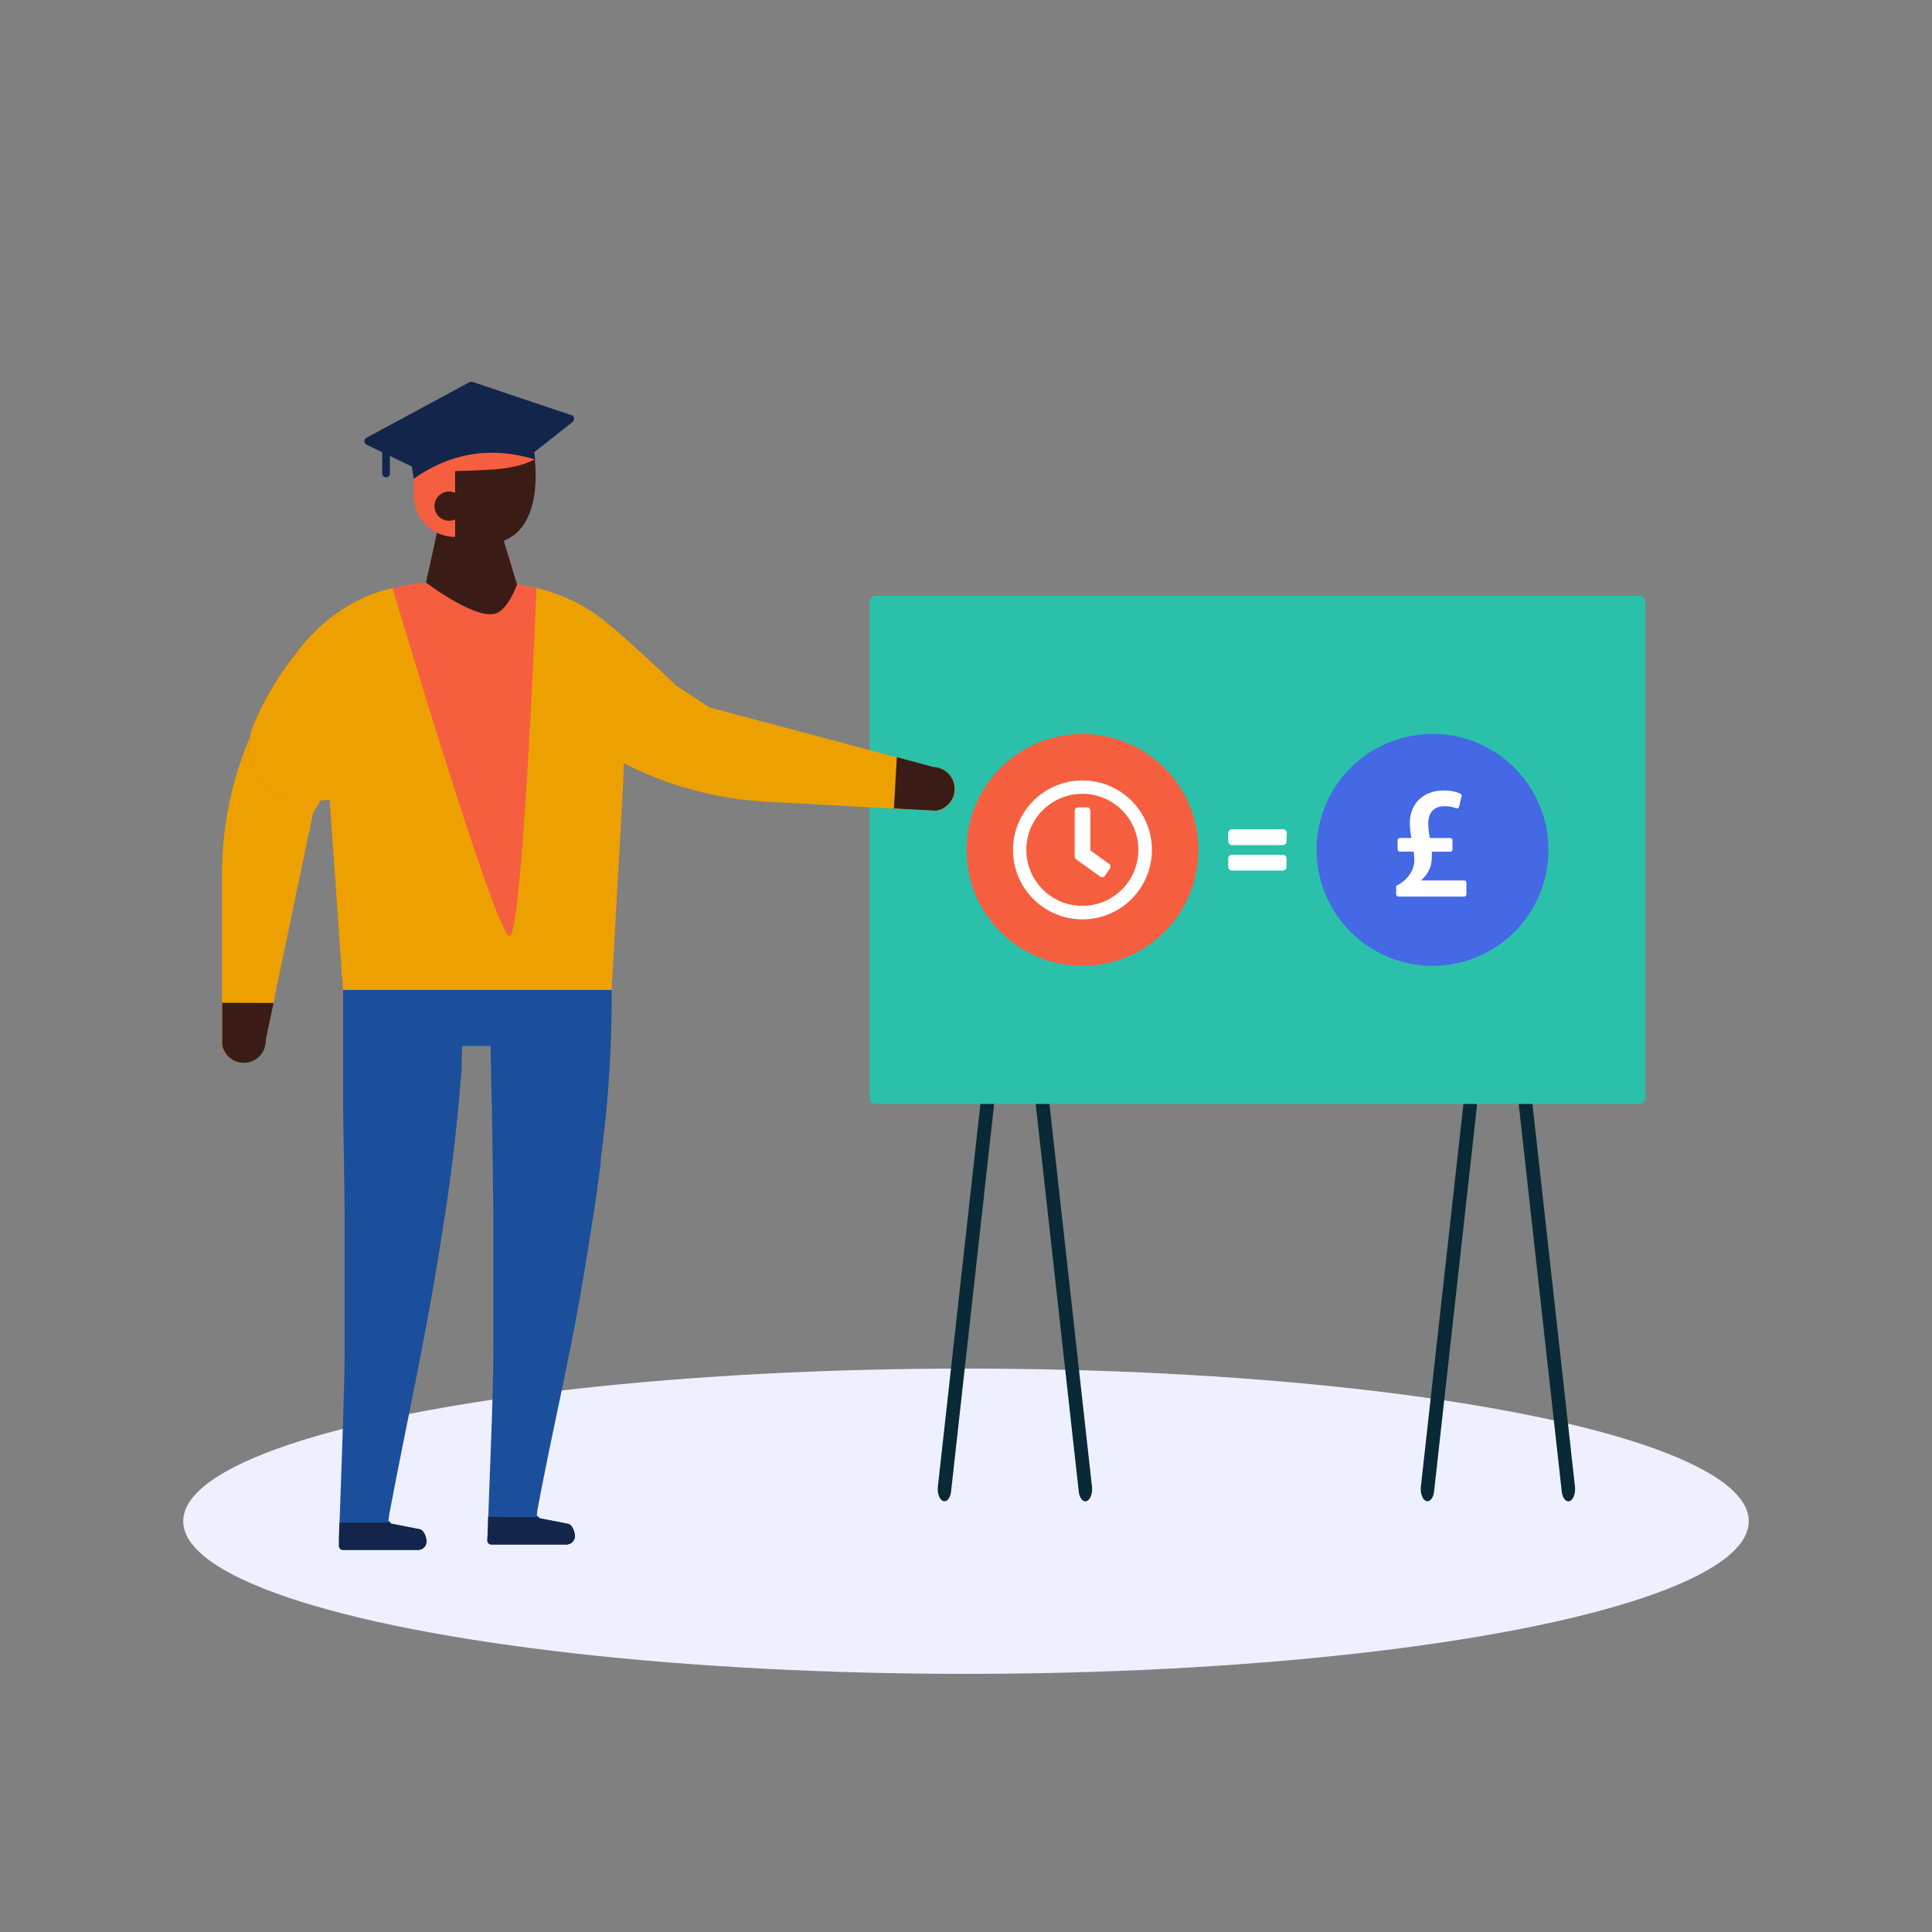
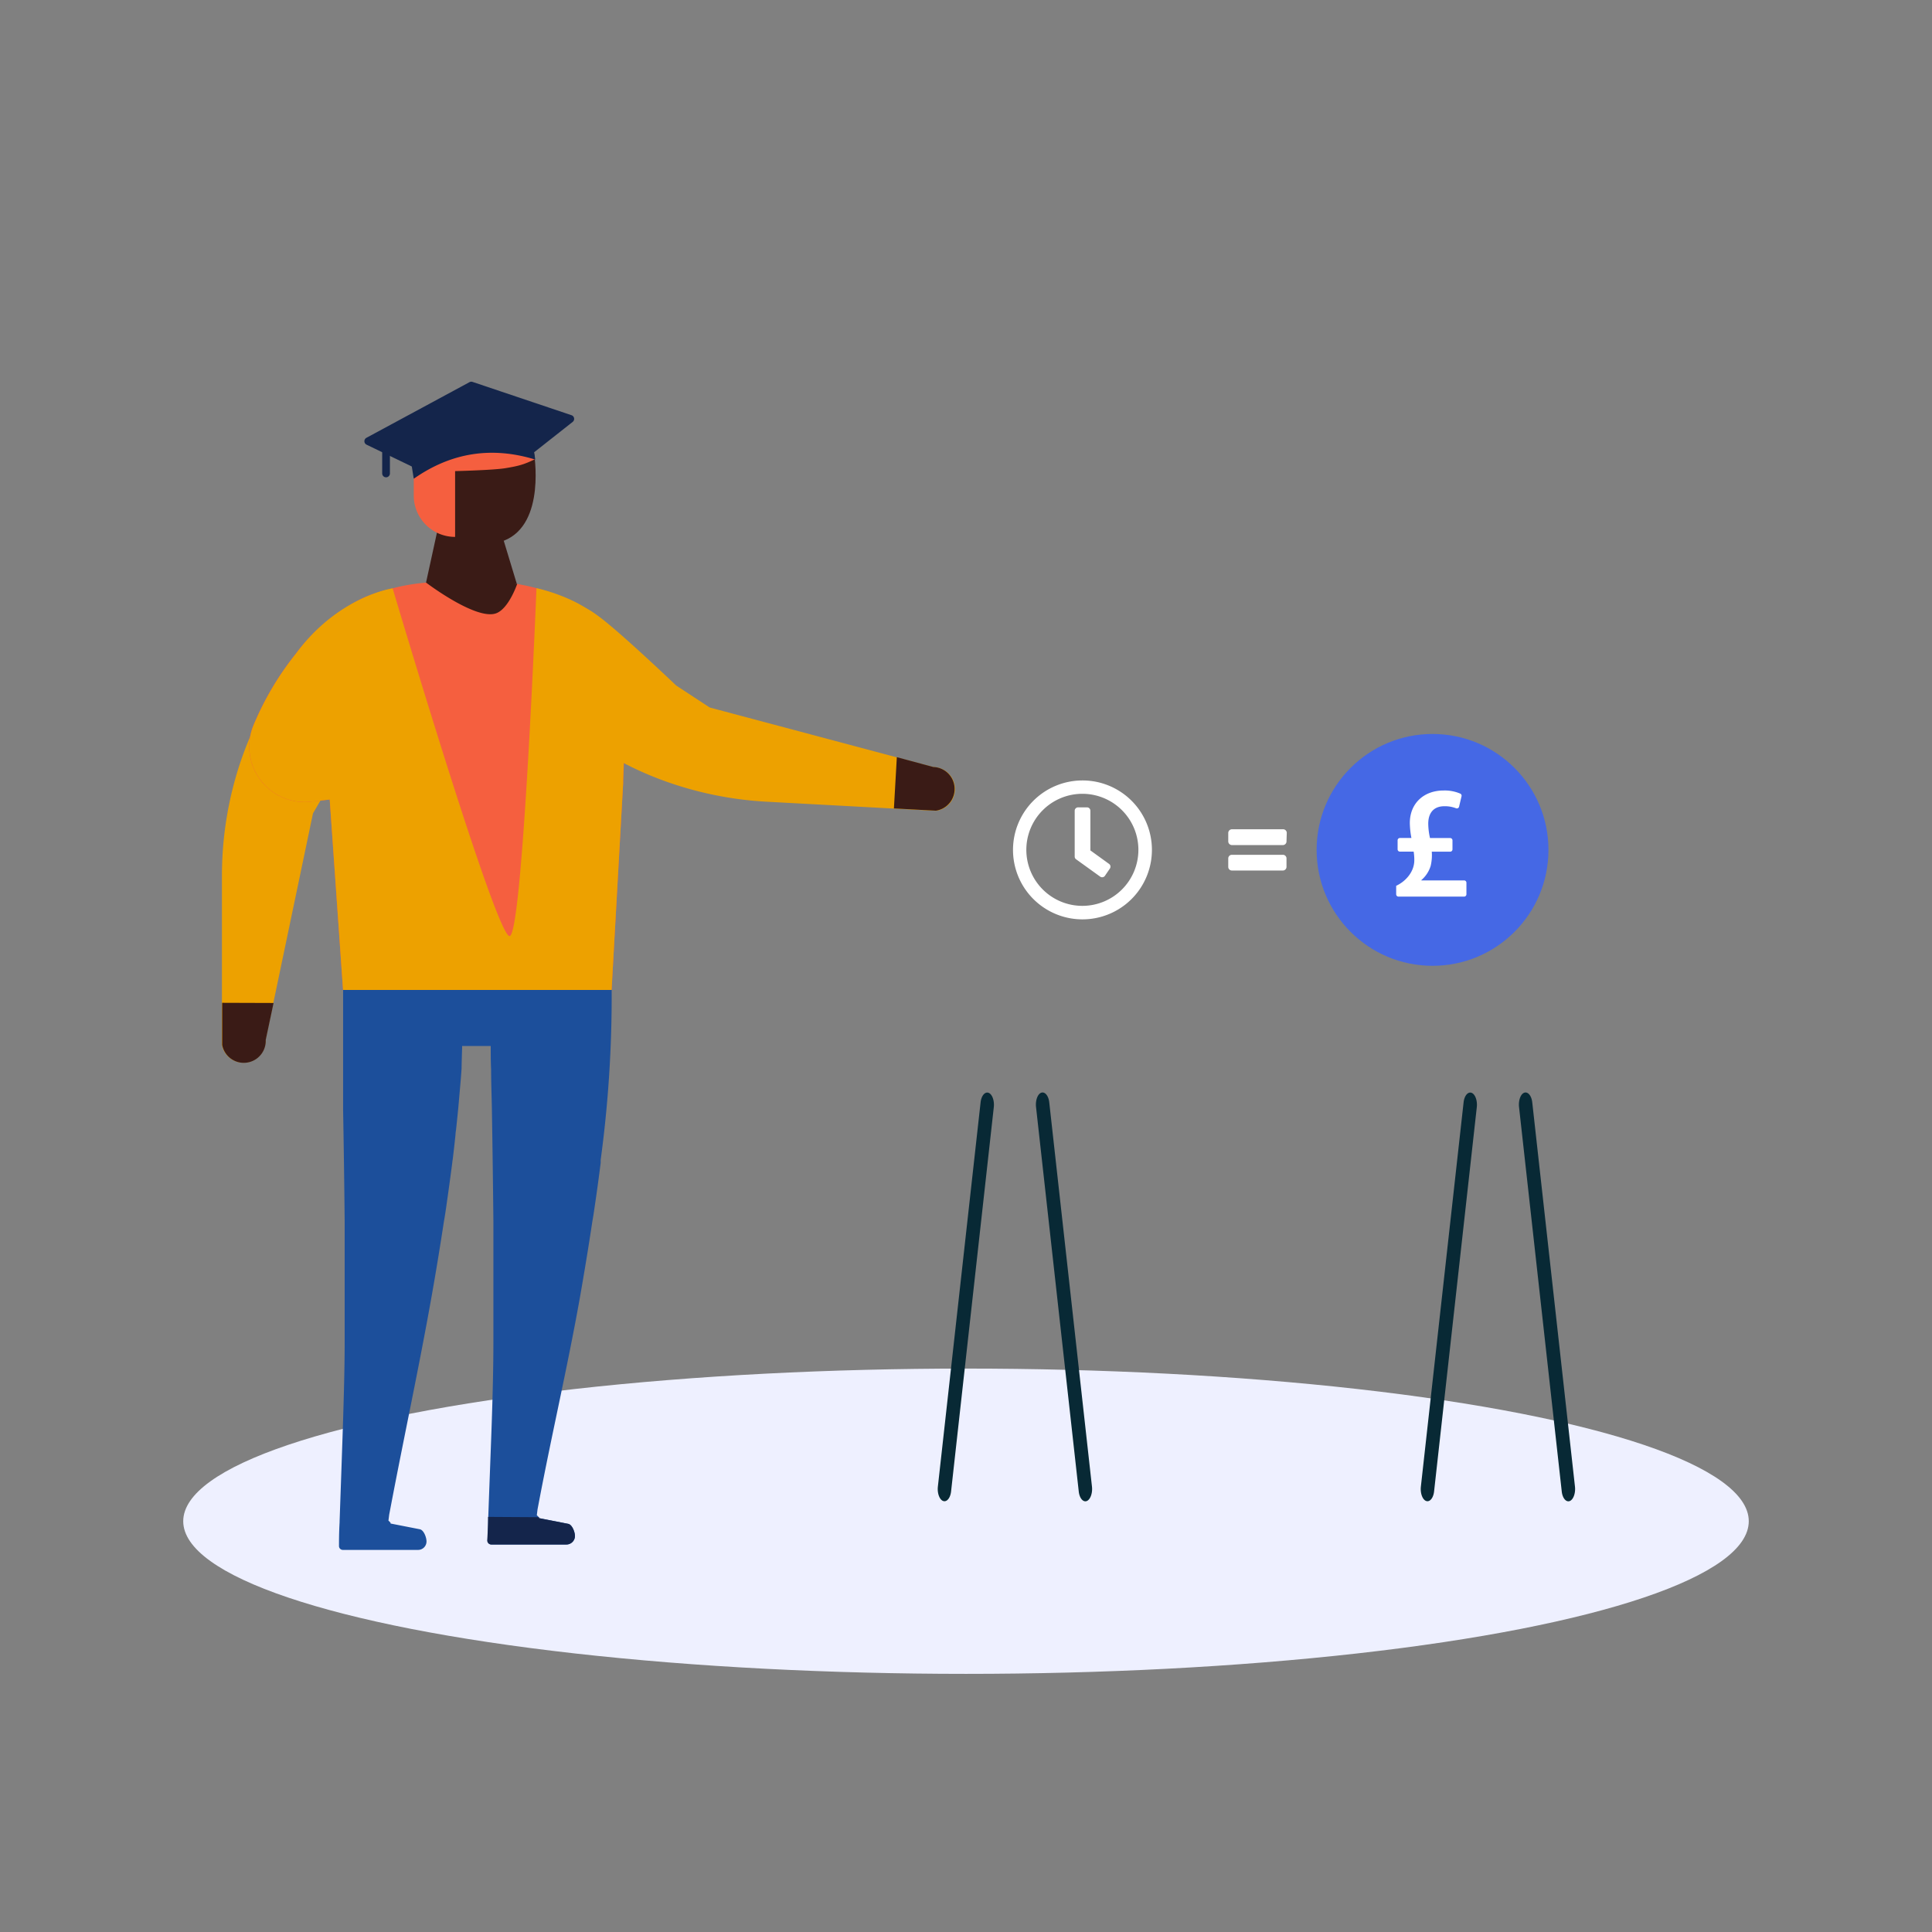
<svg xmlns="http://www.w3.org/2000/svg" viewBox="0 0 1000 1000">
  <rect x="0" y="0" width="1000" height="1000" fill="#808080" stroke="none" />
  <defs>
    <style>.cls-1{fill:#14254b;}.cls-2{fill:#eef0ff;}.cls-3{fill:#082935;}.cls-4{fill:#2bc0aa;}.cls-5{fill:#fff;}.cls-6{fill:#4568e5;}.cls-7{fill:#f55f3f;}.cls-8{fill:#1c4f9b;}.cls-9{fill:#eda100;}.cls-10{fill:#3a1b16;}.cls-11{fill:none;stroke:#14254b;stroke-linecap:round;stroke-miterlimit:10;stroke-width:4px;}</style>
  </defs>
  <g id="teacher">
    <path class="cls-1" d="M245.52,257.07l-55.78-26.9a2,2,0,0,1-.08-3.56L243,197.81a2,2,0,0,1,1.58-.14l51.24,17.24a2,2,0,0,1,.6,3.46l-48.81,38.47A2,2,0,0,1,245.52,257.07Z" />
    <ellipse class="cls-2" cx="500" cy="787.38" rx="405.16" ry="79.01" />
    <path class="cls-3" d="M511.66,565.63c-1.9-.66-3.73,1.54-4.11,5L485.44,769.47c-.38,3.42.84,6.75,2.73,7.44a2.13,2.13,0,0,0,.69.12c1.63,0,3.09-2.07,3.42-5.07l22.11-198.89C514.77,569.65,513.55,566.32,511.66,565.63Z" />
    <path class="cls-3" d="M565.2,769.47,543.09,570.58c-.38-3.42-2.21-5.62-4.11-5s-3.11,4-2.73,7.44L558.36,772c.33,3,1.79,5.07,3.42,5.07a2.13,2.13,0,0,0,.69-.12C564.36,776.22,565.58,772.89,565.2,769.47Z" />
    <path class="cls-3" d="M761.66,565.63c-1.9-.66-3.73,1.54-4.11,5L735.44,769.47c-.38,3.42.84,6.75,2.73,7.44a2.13,2.13,0,0,0,.69.12c1.63,0,3.09-2.07,3.42-5.07l22.11-198.89C764.77,569.65,763.55,566.32,761.66,565.63Z" />
    <path class="cls-3" d="M815.2,769.47,793.09,570.58c-.38-3.42-2.21-5.62-4.11-5s-3.11,4-2.73,7.44L808.36,772c.33,3,1.79,5.07,3.42,5.07a2.13,2.13,0,0,0,.69-.12C814.36,776.22,815.58,772.89,815.2,769.47Z" />
-     <path class="cls-4" d="M453.59,308.4a3.27,3.27,0,0,0-3.49,3v257a3.27,3.27,0,0,0,3.49,3H848.18a3.27,3.27,0,0,0,3.49-3v-257a3.27,3.27,0,0,0-3.49-3Z" />
    <path class="cls-5" d="M665.89,435.52a1.89,1.89,0,0,1-1.89,1.89H637.62a1.92,1.92,0,0,1-1.88-1.89v-4.41a1.92,1.92,0,0,1,1.88-1.88h26.53a1.88,1.88,0,0,1,1.88,1.88Zm0,8.8v4.38a1.89,1.89,0,0,1-1.89,1.88H637.62a1.88,1.88,0,0,1-1.88-1.88v-4.38a1.88,1.88,0,0,1,1.88-1.88h26.53a1.88,1.88,0,0,1,1.74,2Z" />
    <circle class="cls-6" cx="741.48" cy="439.9" r="60" />
    <path class="cls-5" d="M722.66,462.86v-4.37c5-2.33,9.38-7.31,9.38-13.21a27.1,27.1,0,0,0-.33-4.48H724.6a1.19,1.19,0,0,1-1.2-1.19v-4.67a1.2,1.2,0,0,1,1.2-1.2h5.95a44.43,44.43,0,0,1-.83-7.72c0-10.22,7.22-16.86,17.52-16.86a20.44,20.44,0,0,1,8.6,1.62,1.19,1.19,0,0,1,.65,1.36l-1.27,5.37a1.17,1.17,0,0,1-1.58.84,16,16,0,0,0-6-1.05c-6.14,0-8.38,4.15-8.38,9a34.64,34.64,0,0,0,.91,7.47h10.43a1.2,1.2,0,0,1,1.2,1.2v4.67a1.19,1.19,0,0,1-1.2,1.19h-9.52a23.68,23.68,0,0,1-.58,7.39,15.71,15.71,0,0,1-4.81,7.31v.17h22.14a1.19,1.19,0,0,1,1.19,1.19v6a1.19,1.19,0,0,1-1.19,1.19h-34A1.19,1.19,0,0,1,722.66,462.86Z" />
-     <circle class="cls-7" cx="560.29" cy="439.9" r="60" />
    <path class="cls-5" d="M596.23,439.87a35.95,35.95,0,1,1-36-35.91h.07A35.91,35.91,0,0,1,596.23,439.87Zm-7,0a29,29,0,1,0-29,29h0a29,29,0,0,0,29-29ZM557,444.78a1.71,1.71,0,0,1-.74-1.4V419.63a1.77,1.77,0,0,1,1.74-1.74h4.64a1.74,1.74,0,0,1,1.74,1.74v20.54l9.69,7a1.74,1.74,0,0,1,.38,2.42v0l-2.57,3.77a1.75,1.75,0,0,1-2.43.38h0Z" />
    <path class="cls-8" d="M175.46,800.12a2,2,0,0,0,1.95,2.11h39a4.33,4.33,0,0,0,3.09-1.3,4.38,4.38,0,0,0,1.26-3.08c0-2.08-1.38-5.85-3.41-6.3l-15.31-3c.24,0,.24-.21,0-.45a1.61,1.61,0,0,0-.33-.41,4.63,4.63,0,0,0-.65-.6l.37-3c.24-1.34.53-2.72.77-4.06,6.9-36.3,14.7-72.36,21.15-108.78,2.32-13,4.43-26,6.42-39,.41-2.27.77-4.63,1.1-6.9,1.13-7.88,2.23-15.8,3.24-23.67a9.63,9.63,0,0,1,.21-1.51q.79-6.51,1.46-13c0-1,.24-1.95.32-2.88.53-5,1.06-9.95,1.47-14.9s1-10.93,1.34-16.25c0-1.46.2-8.93.28-10.43v-1.3H254c0,4.06,0,8.12.2,12.18,0,7,.29,13.93.41,20.87q.48,28.88.77,57.78V694.1c0,13.64-.36,27.29-.81,40.85-.29,9.09-1.22,32.89-1.83,49.78v.41c0,5.32-.28,9.58-.4,12.18a2.05,2.05,0,0,0,2,2.11h38.86a4.42,4.42,0,0,0,4.39-4.38c0-2.07-1.42-5.85-3.45-6.3l-15.31-3c.28,0,.28-.2,0-.45a1.38,1.38,0,0,0-.32-.4,5.34,5.34,0,0,0-.65-.61l.36-3c.25-1.34.53-2.72.77-4.06,6.91-36.3,14.7-69.35,21.2-105.78,2.27-13,4.42-25.94,6.37-39,.41-2.27.78-4.63,1.1-6.9,1.18-7.88,2.27-15.79,3.25-23.67v-1.5a629.71,629.71,0,0,0,5.68-88.08h-139v62.17q.52,28.88.81,57.78v61.72c0,13.64-.4,27.29-.81,40.85-.28,9.09-1.22,35.89-1.82,52.78a1.41,1.41,0,0,1,0,.41C175.46,793.46,175.46,797.72,175.46,800.12Z" />
    <path class="cls-1" d="M252.61,785.14c0,5.32-.28,9.58-.41,12.18a2.07,2.07,0,0,0,2,2.11h39a4.42,4.42,0,0,0,4.39-4.38c0-2.07-1.42-5.85-3.45-6.3l-15.31-3c.28,0,.28-.2,0-.45Z" />
-     <path class="cls-1" d="M175.46,800.12a2,2,0,0,0,1.95,2.11h39a4.33,4.33,0,0,0,3.09-1.3,4.38,4.38,0,0,0,1.26-3.08c0-2.08-1.38-5.85-3.41-6.3l-15.31-3c.24,0,.24-.21,0-.45H175.71C175.46,793.46,175.46,797.72,175.46,800.12Z" />
    <path class="cls-9" d="M114.88,453.72v87.1a11.37,11.37,0,0,0,22.53-2.56l4.07-19.12L162,421l10.44-17.9s27.77-32.49,34.23-43a35.44,35.44,0,0,0,3.73-7.11h0c-.28-1.5-.49-2.72-.77-4.06-6.46-7.84-13.85-15.31-18.11-24.73a38.67,38.67,0,0,1-2.44-7.1,4.43,4.43,0,0,0-5.32-3.3,4.31,4.31,0,0,0-1.29.54,118.58,118.58,0,0,0-26.15,23.43,174.56,174.56,0,0,0-34.52,65.29A184.74,184.74,0,0,0,114.88,453.72Z" />
    <path class="cls-7" d="M289.15,308.11a113.37,113.37,0,0,0-21.64-5.88c-13.77-2.31-33-1.88-47-.65a99.52,99.52,0,0,0-17.31,2.93,102.1,102.1,0,0,0-15,4.86,96.83,96.83,0,0,0-35.08,29,154.12,154.12,0,0,0-21.85,36.83A28.71,28.71,0,0,0,161,414.94l9.66-1.09,6.9,98.54h139l6-107.31c-.41-2.6,6.25-67.53-14.09-85.64a61.73,61.73,0,0,0-16.77-10.31" />
    <path class="cls-9" d="M277.68,304.44S270.59,484,263.78,484.52c-7,.56-60.55-180-60.55-180S175,308.6,153.17,338.36a154.12,154.12,0,0,0-21.85,36.83A28.71,28.71,0,0,0,161,414.94l9.66-1.09,6.9,98.54h139l6-107.31c-.41-2.6,5.21-71.31-14.52-87C295.57,308.12,277.68,304.44,277.68,304.44Z" />
    <path class="cls-10" d="M276.36,234.13s6.49,37.07-15.51,45.72c0,0-.08,0-.12,0h0l6.78,22.38-47-.65,5.92-27.11-4-3.35L226.7,239Z" />
    <path class="cls-7" d="M235.56,243.84V277.9h0a21.39,21.39,0,0,1-21.4-21.31V245.3c0-12.63,7.67-20.14,15.21-22.59,27.2-8.85,47.65,14.93,47.65,14.93-5.82,2.8-8.37,3.53-15.42,4.69C255.17,243.38,235.56,243.84,235.56,243.84Z" />
    <path class="cls-10" d="M228,300.6a149.19,149.19,0,0,1,39.7,1.63s-4.46,13.18-11.18,15.31c-10.56,3.35-36-16-36-16" />
    <path class="cls-10" d="M115,519.05v21.77a11.37,11.37,0,0,0,22.54-2.56l4.06-19.12Z" />
    <path class="cls-9" d="M397.45,415l25.78,1.39,39.45,2.13,21.74,1.17a11.37,11.37,0,0,0-1.34-22.64L464.2,392,367.35,366.2,350,354.82s-30.94-29.49-41.09-36.5a35.67,35.67,0,0,0-6.9-4.12h0c-1.51.21-2.74.34-4.09.56-8.18,6-22.67,44.64-14,52.63a174.69,174.69,0,0,0,63.34,38A184.76,184.76,0,0,0,397.45,415Z" />
    <path class="cls-10" d="M462.69,418.44l21.73,1.17A11.37,11.37,0,0,0,483.08,397l-18.88-5.09Z" />
-     <path class="cls-10" d="M239.78,260.28a7.55,7.55,0,1,1-9.1-5.64A7.55,7.55,0,0,1,239.78,260.28Z" />
    <path class="cls-1" d="M277,237.86q-33.88-10.37-62.81,9.92c-.07-.31-.13-.57-.17-.83q-1.28-8.08-2.57-16.18a1.13,1.13,0,0,1,.51-1.29,68.46,68.46,0,0,1,20.77-10.24,67.53,67.53,0,0,1,33.08-1.47c2.65.54,5.25,1.35,7.86,2.09a1.1,1.1,0,0,1,.64.69c.92,5.7,1.81,11.39,2.71,17.09A1,1,0,0,1,277,237.86Z" />
    <line class="cls-11" x1="199.82" y1="231.45" x2="199.82" y2="245.06" />
  </g>
</svg>